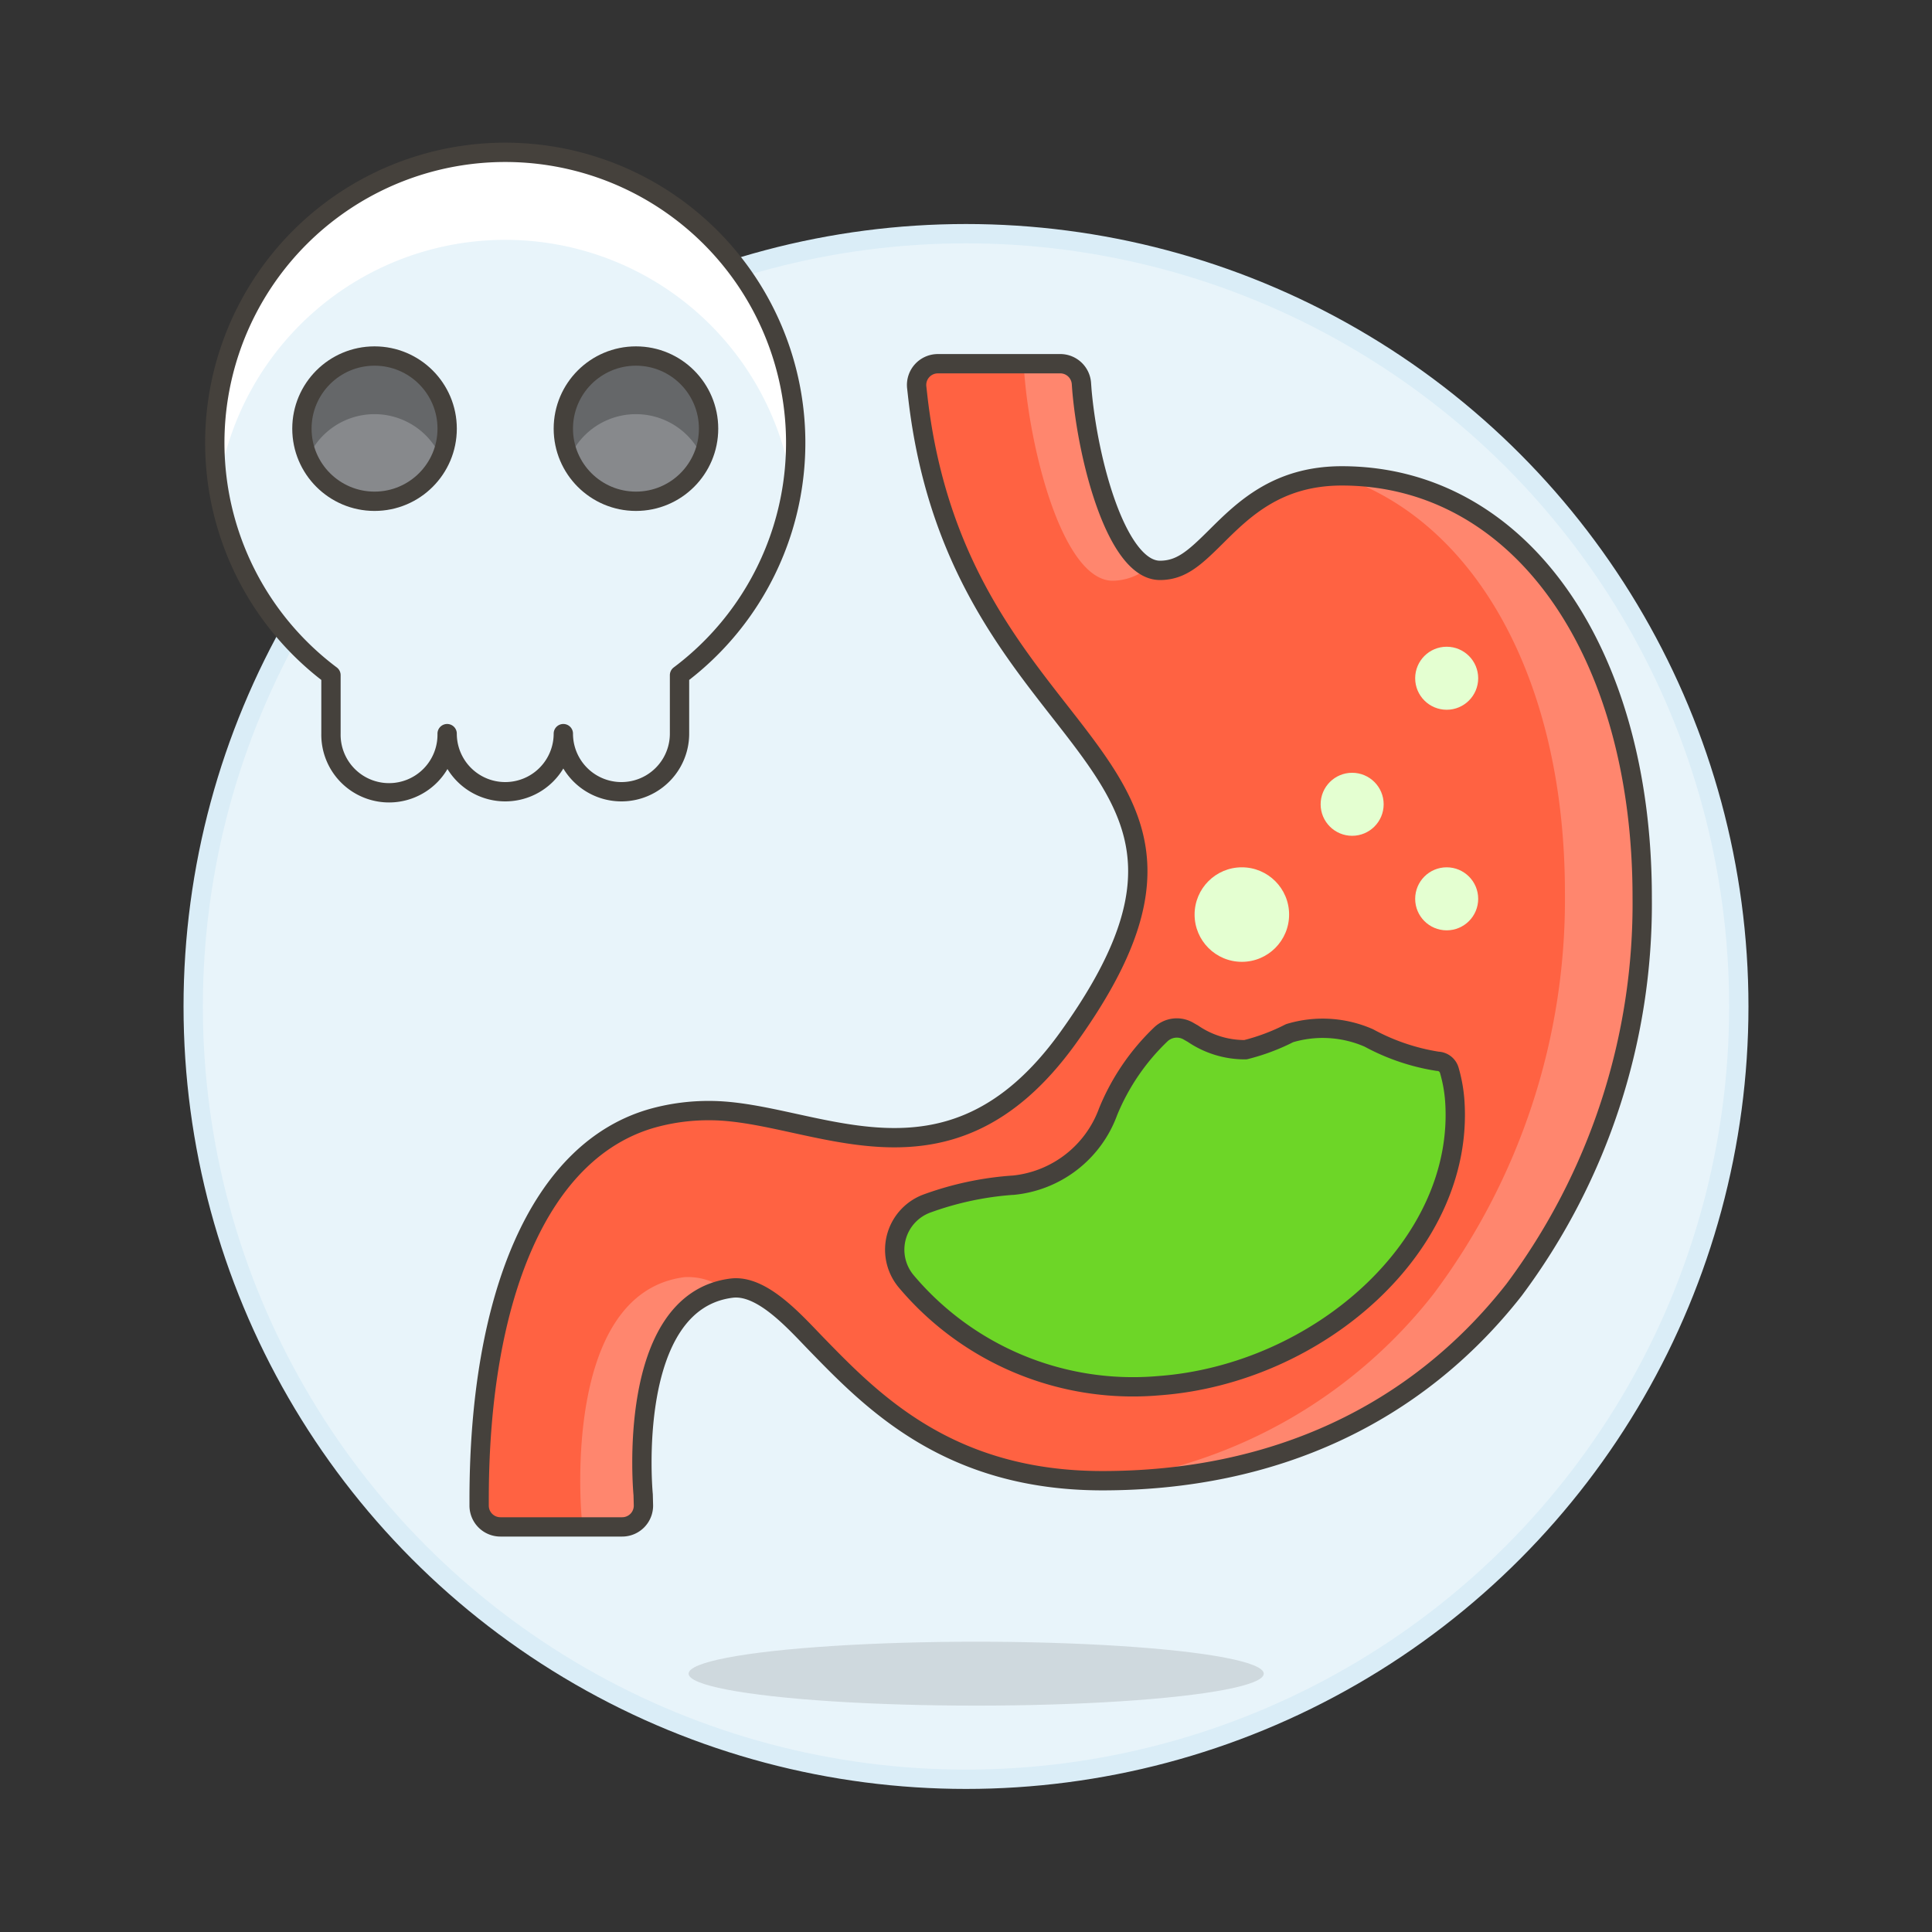
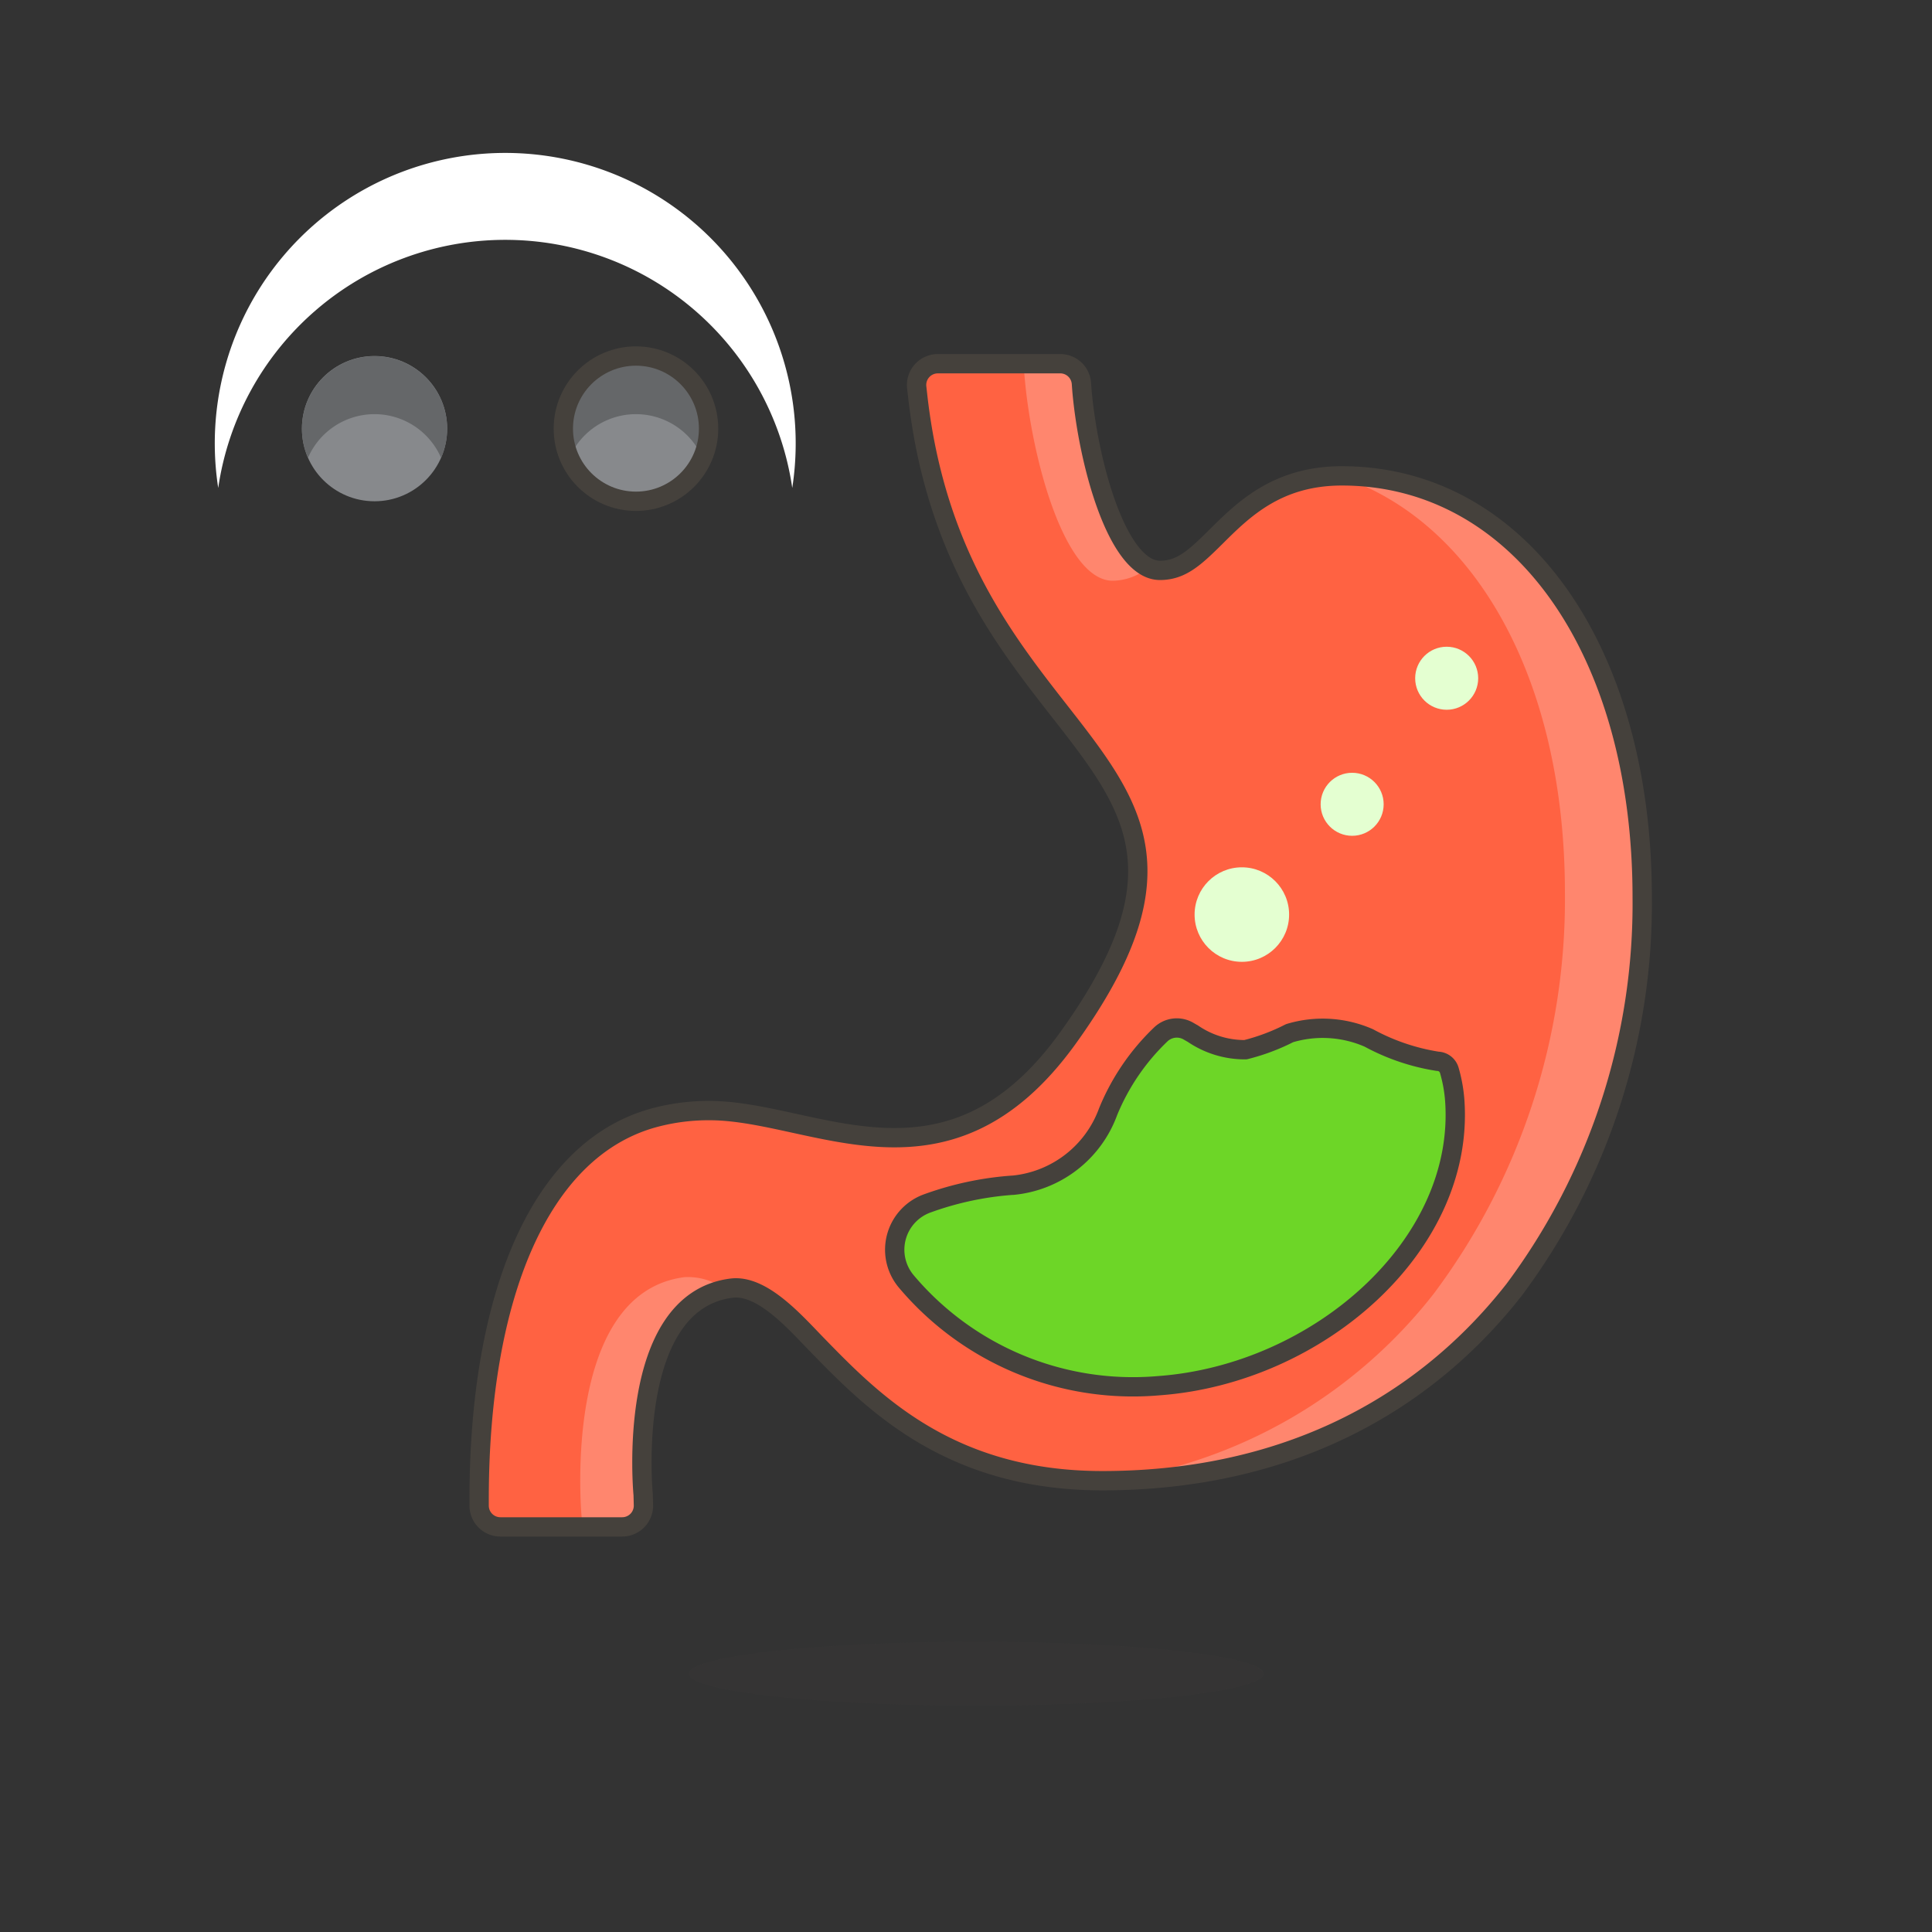
<svg xmlns="http://www.w3.org/2000/svg" viewBox="0 0 100 100">
  <rect x="0" y="0" width="100" height="100" fill="#333333" stroke="none" />
  <g class="nc-icon-wrapper">
    <defs />
-     <circle class="a" cx="50" cy="52.095" r="40" fill="#e8f4fa" stroke="#daedf7" stroke-miterlimit="10" />
    <ellipse class="b" cx="50.527" cy="86.629" rx="14.884" ry="1.654" fill="#45413c" opacity="0.15" />
    <path class="c" d="M54.873 18.825a1.1 1.1 0 0 1 1.1 1.007L56 20.2c.328 3.762 1.838 9.322 4.037 9.322 1.094 0 1.784-.63 2.907-1.746 1.411-1.4 3.167-3.145 6.507-3.145C78.607 24.631 85 33.6 85 46.44a33.4 33.4 0 0 1-6.638 20.33c-5.068 6.457-12.434 9.871-21.3 9.871-7.934 0-11.9-4.084-14.8-7.065-1.129-1.162-2.827-3.109-4.408-2.9-5.5.707-4.574 10.591-4.564 10.691l.014.535a1.1 1.1 0 0 1-1.1 1.13H25.9a1.1 1.1 0 0 1-1.1-1.1V77.6c0-10.348 3.059-18.137 9.088-19.753a10.822 10.822 0 0 1 2.837-.363c5.411 0 12.278 4.95 18.545-3.748C66.016 38.81 49.637 39.374 47.5 20.5l-.05-.447a1.1 1.1 0 0 1 1.095-1.227z" style="" fill="#ff6242" />
    <path class="d" d="M59.435 29.379a2.969 2.969 0 0 1-1.837.681c-2.485 0-4.193-6.287-4.564-10.539l-.06-.7h1.9a1.1 1.1 0 0 1 1.1 1.007L56 20.2c.3 3.405 1.567 8.285 3.435 9.179z" style="" fill="#ff866e" />
    <path class="d" d="M57.391 76.639a25.78 25.78 0 0 0 16.837-9.7A34.061 34.061 0 0 0 81 46.206c0-11.064-4.665-19.284-11.738-21.573h.2C78.607 24.631 85 33.6 85 46.44a33.4 33.4 0 0 1-6.638 20.33c-5.006 6.377-12.251 9.785-20.971 9.869z" style="" fill="#ff866e" />
    <path class="d" d="M30.12 79.028l-.012-.468c-.012-.117-1.085-11.631 5.317-12.454a3.212 3.212 0 0 1 2.094.622c-5.124 1.058-4.24 10.537-4.23 10.635l.042 1.665z" style="" fill="#ff866e" />
    <path class="e" d="M54.873 18.825a1.1 1.1 0 0 1 1.1 1.007L56 20.2c.328 3.762 1.838 9.322 4.037 9.322 1.094 0 1.784-.63 2.907-1.746 1.411-1.4 3.167-3.145 6.507-3.145C78.607 24.631 85 33.6 85 46.44a33.4 33.4 0 0 1-6.638 20.33c-5.068 6.457-12.434 9.871-21.3 9.871-7.934 0-11.9-4.084-14.8-7.065-1.129-1.162-2.827-3.109-4.408-2.9-5.5.707-4.574 10.591-4.564 10.691l.014.535a1.1 1.1 0 0 1-1.1 1.13H25.9a1.1 1.1 0 0 1-1.1-1.1V77.6c0-10.348 3.059-18.137 9.088-19.753a10.822 10.822 0 0 1 2.837-.363c5.411 0 12.278 4.95 18.545-3.748C66.016 38.81 49.637 39.374 47.5 20.5l-.05-.447a1.1 1.1 0 0 1 1.095-1.227z" fill="none" stroke="#45413c" stroke-linecap="round" stroke-linejoin="round" />
    <path class="f" d="M75.016 55.4a.643.643 0 0 0-.6-.467 11.035 11.035 0 0 1-3.566-1.209 5.947 5.947 0 0 0-4.1-.248 10.756 10.756 0 0 1-2.285.857 4.761 4.761 0 0 1-2.726-.834c-.075-.041-.149-.084-.223-.127a1.2 1.2 0 0 0-1.443.177 11.634 11.634 0 0 0-2.717 3.991 5.831 5.831 0 0 1-4.929 3.808h-.031a16.286 16.286 0 0 0-4.365.927 2.549 2.549 0 0 0-1.144 4.025 15.341 15.341 0 0 0 13.093 5.423c8.255-.6 15.863-7.271 15.317-14.775a7.622 7.622 0 0 0-.281-1.548z" style="" fill="#6dd627" />
    <path class="e" d="M75.016 55.4a.643.643 0 0 0-.6-.467 11.035 11.035 0 0 1-3.566-1.209 5.947 5.947 0 0 0-4.1-.248 10.756 10.756 0 0 1-2.285.857 4.761 4.761 0 0 1-2.726-.834c-.075-.041-.149-.084-.223-.127a1.2 1.2 0 0 0-1.443.177 11.634 11.634 0 0 0-2.717 3.991 5.831 5.831 0 0 1-4.929 3.808h-.031a16.286 16.286 0 0 0-4.365.927 2.549 2.549 0 0 0-1.144 4.025 15.341 15.341 0 0 0 13.093 5.423c8.255-.6 15.863-7.271 15.317-14.775a7.622 7.622 0 0 0-.281-1.548z" fill="none" stroke="#45413c" stroke-linecap="round" stroke-linejoin="round" />
    <circle class="g" cx="64.278" cy="47.338" r="2.446" style="" fill="#e4ffd1" />
-     <circle class="g" cx="74.88" cy="46.523" r="1.631" style="" fill="#e4ffd1" />
    <circle class="g" cx="69.987" cy="41.63" r="1.631" style="" fill="#e4ffd1" />
    <circle class="g" cx="74.88" cy="35.106" r="1.631" style="" fill="#e4ffd1" />
    <g>
-       <path class="h" d="M26.151 7.905a15.02 15.02 0 0 0-9.02 27.041v3.027a3.007 3.007 0 1 0 6.013 0 3.007 3.007 0 1 0 6.014 0 3.007 3.007 0 1 0 6.014 0v-3.027a15.021 15.021 0 0 0-9.021-27.041z" style="" fill="#e8f4fa" />
      <path class="i" d="M41.007 25.256a15.014 15.014 0 0 0-29.712 0 15.034 15.034 0 1 1 29.712 0z" style="" fill="#fff" />
-       <path class="e" d="M29.158 37.973a3.007 3.007 0 1 1-6.014 0 3.007 3.007 0 1 1-6.013 0v-3.027a15.034 15.034 0 1 1 18.041 0v3.027a3.007 3.007 0 1 1-6.014 0z" fill="none" stroke="#45413c" stroke-linecap="round" stroke-linejoin="round" />
      <circle class="j" cx="32.917" cy="22.187" r="3.759" style="" fill="#87898c" />
      <path class="k" d="M36.358 23.691a3.754 3.754 0 0 0-6.885.005 3.758 3.758 0 1 1 6.889 0" style="" fill="#656769" />
      <circle class="e" cx="32.917" cy="22.187" r="3.759" fill="none" stroke="#45413c" stroke-linecap="round" stroke-linejoin="round" />
      <g>
        <circle class="j" cx="19.386" cy="22.187" r="3.759" style="" fill="#87898c" />
        <path class="k" d="M22.827 23.691a3.754 3.754 0 0 0-6.885.005 3.758 3.758 0 1 1 6.889 0" style="" fill="#656769" />
-         <circle class="e" cx="19.386" cy="22.187" r="3.759" fill="none" stroke="#45413c" stroke-linecap="round" stroke-linejoin="round" />
      </g>
    </g>
  </g>
</svg>